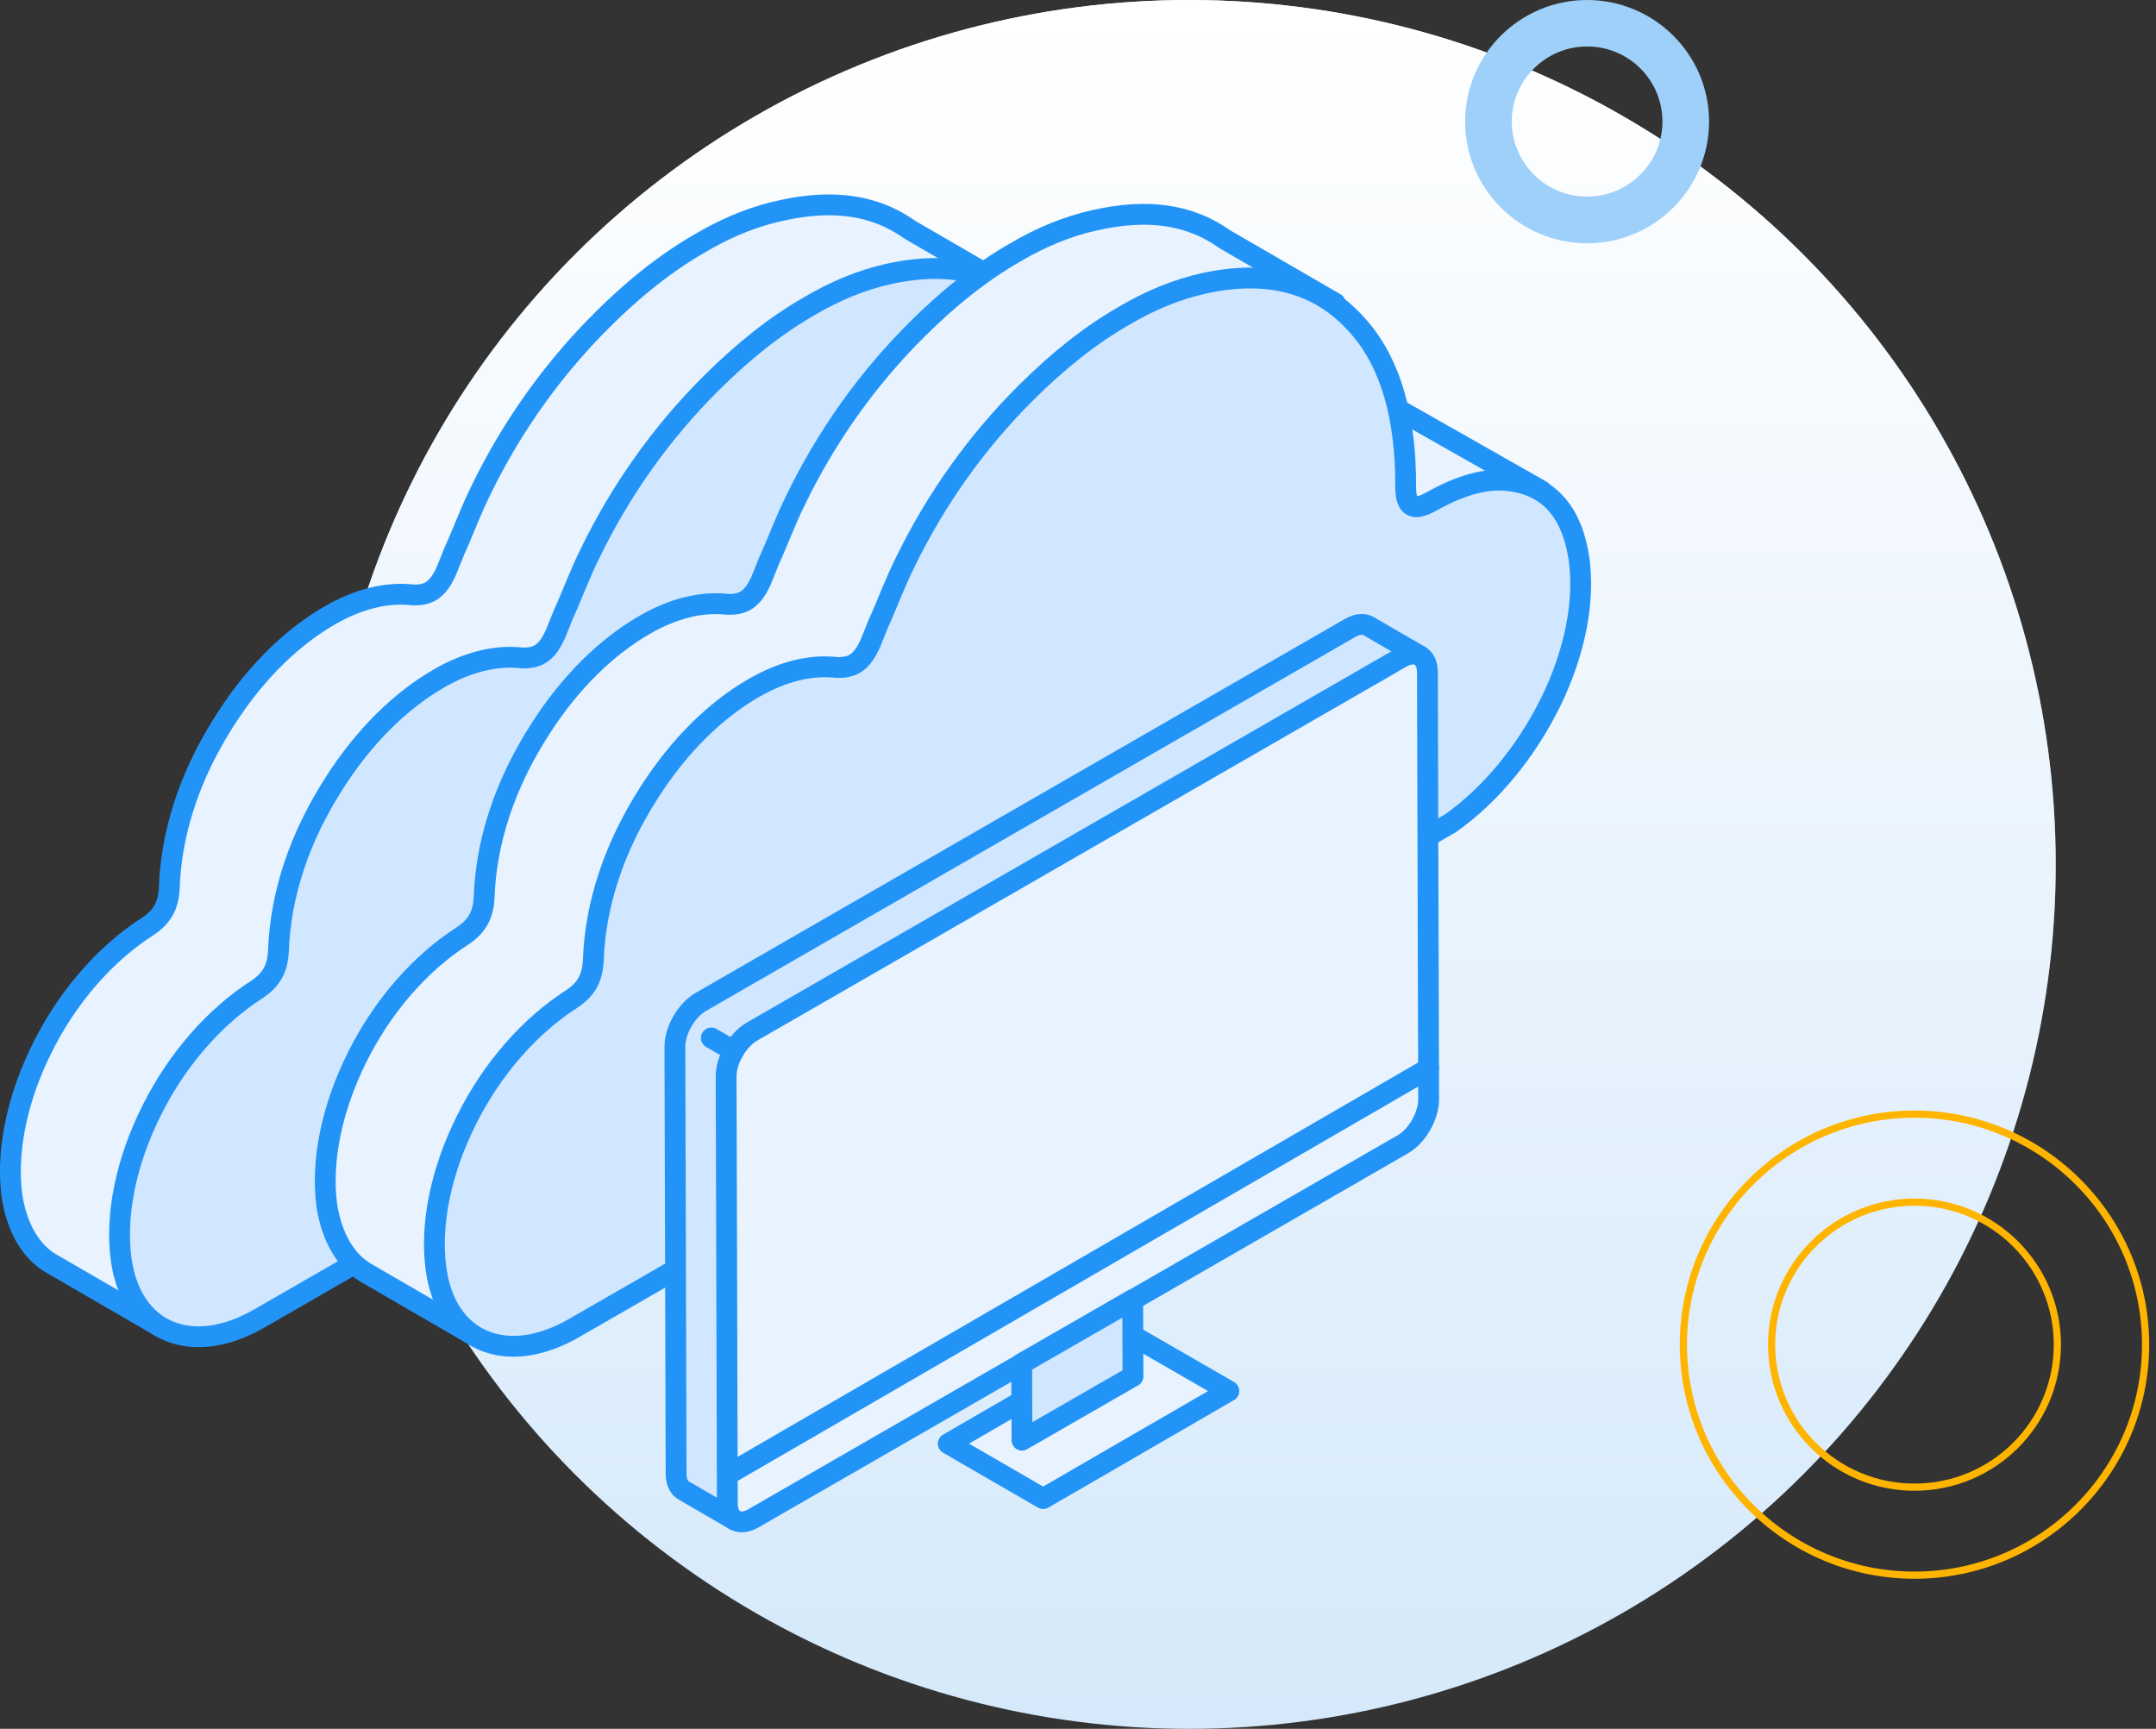
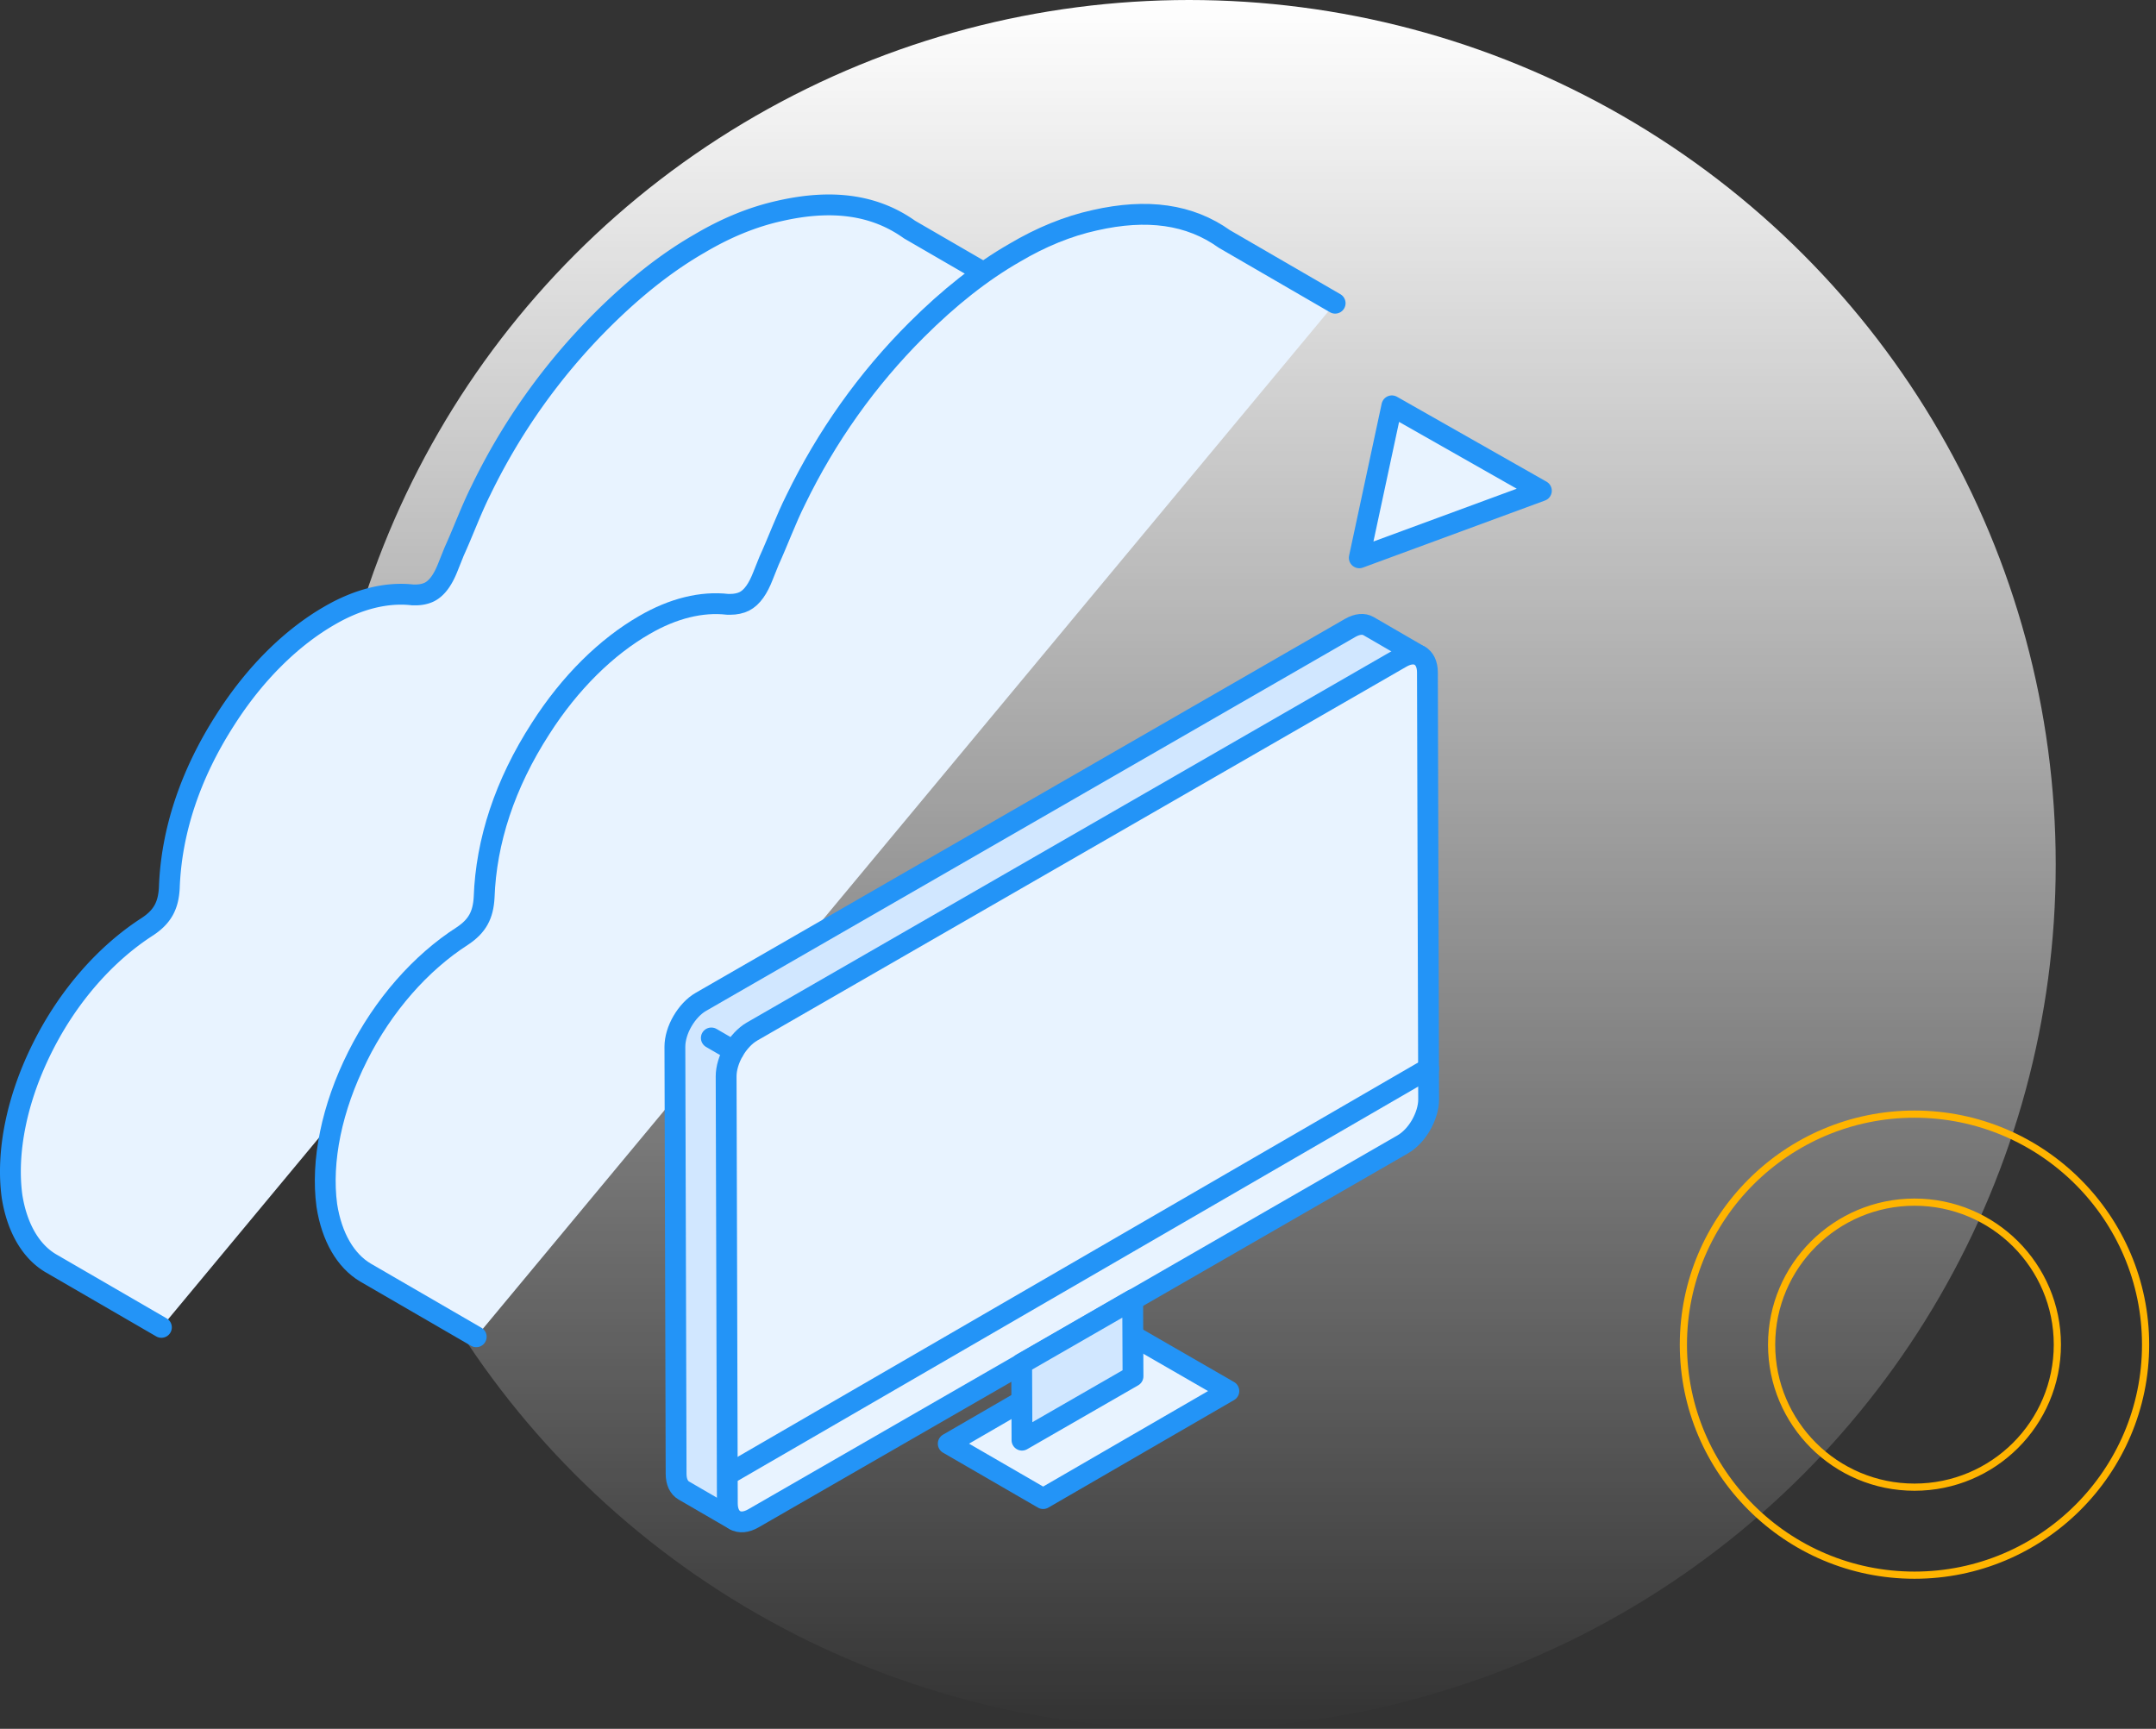
<svg xmlns="http://www.w3.org/2000/svg" width="207" height="166" viewBox="0 0 207 166" fill="none">
  <rect x="0" y="0" width="207" height="166" fill="#333333" stroke="none" />
-   <ellipse cx="114.167" cy="83" rx="83.205" ry="83" fill="#D5E9FA" />
  <ellipse cx="114.167" cy="83" rx="83.205" ry="83" fill="url(#paint0_linear)" />
  <path d="M183.812 151.244c-12.233 0-22.188-9.931-22.188-22.134 0-12.202 9.955-22.133 22.188-22.133 12.233 0 22.188 9.931 22.188 22.133 0 12.203-9.955 22.134-22.188 22.134zm0-35.817c-7.55 0-13.717 6.127-13.717 13.683 0 7.557 6.142 13.684 13.717 13.684s13.717-6.127 13.717-13.684c0-7.556-6.142-13.683-13.717-13.683z" stroke="#FFB400" stroke-width=".69" stroke-miterlimit="10" />
-   <path d="M152.38 23.363c-6.449 0-11.711-5.244-11.711-11.693S145.931 0 152.38 0c6.448 0 11.71 5.244 11.71 11.67 0 6.427-5.239 11.693-11.71 11.693zm0-18.9c-3.986 0-7.232 3.235-7.232 7.207s3.246 7.208 7.232 7.208c3.985 0 7.232-3.236 7.232-7.208s-3.224-7.207-7.232-7.207z" fill="#9FD0F9" />
  <path d="M97.963 28.209l-10.638-6.167c-3.328-2.375-7.414-2.942-12.449-1.797-2.57.567-5.129 1.608-7.699 3.131-3.138 1.796-6.266 4.265-9.405 7.396a59.975 59.975 0 00-11.596 16.306c-.948 1.89-1.706 3.982-2.57 5.873l-.568 1.418c-.474 1.23-1.043 2.08-1.801 2.469-.38.19-.853.284-1.327.284h-.285c-2.475-.284-5.224.378-7.983 1.985-3.613 2.08-7.13 5.495-9.974 9.95-3.423 5.305-5.224 10.8-5.413 16.21-.095 1.703-.664 2.753-2.086 3.699-3.992 2.563-7.604 6.64-10.068 11.567-2.476 4.927-3.518 10.044-2.95 14.309.474 3.037 1.802 5.306 3.708 6.441l10.637 6.167" fill="#E8F3FF" />
  <path d="M97.963 28.209l-10.638-6.167c-3.328-2.375-7.414-2.942-12.449-1.797-2.57.567-5.129 1.608-7.699 3.131-3.138 1.796-6.266 4.265-9.405 7.396a59.975 59.975 0 00-11.596 16.306c-.948 1.89-1.706 3.982-2.57 5.873l-.568 1.418c-.474 1.23-1.043 2.08-1.801 2.469-.38.19-.853.284-1.327.284h-.285c-2.475-.284-5.224.378-7.983 1.985-3.613 2.08-7.13 5.495-9.974 9.95-3.423 5.305-5.224 10.8-5.413 16.21-.095 1.703-.664 2.753-2.086 3.699-3.992 2.563-7.604 6.64-10.068 11.567-2.476 4.927-3.518 10.044-2.95 14.309.474 3.037 1.802 5.306 3.708 6.441l10.637 6.167" stroke="#2394F7" stroke-width="2" stroke-miterlimit="10" stroke-linecap="round" stroke-linejoin="round" />
-   <path d="M103.417 38.053l-3.139 14.593 17.484-6.44-14.345-8.153z" fill="url(#paint1_linear)" stroke="#2394F7" stroke-width="2" stroke-miterlimit="10" stroke-linecap="round" stroke-linejoin="round" />
-   <path d="M109.02 78.144c3.897-2.752 7.32-6.923 9.69-11.756 2.285-4.738 3.233-9.571 2.665-13.647-.664-4.455-2.855-7.019-6.657-7.491-2.19-.284-4.655.378-7.509 1.985-1.706.946-2.38.568-2.475-1.134v-.473c0-6.44-1.422-11.473-4.276-14.877-3.613-4.36-8.647-5.873-15.103-4.454-2.57.567-5.13 1.607-7.7 3.13-3.138 1.797-6.266 4.266-9.404 7.397-4.75 4.738-8.647 10.233-11.596 16.305-.948 1.891-1.706 3.982-2.57 5.873l-.569 1.419c-.474 1.229-1.042 2.08-1.8 2.468-.38.19-.854.284-1.328.284h-.284c-2.475-.284-5.224.378-7.983 1.986-3.613 2.08-7.13 5.495-9.974 9.95-3.423 5.305-5.224 10.8-5.414 16.21-.095 1.702-.663 2.753-2.085 3.698-3.992 2.564-7.604 6.64-10.069 11.568-2.475 4.927-3.518 10.043-2.949 14.309.948 7.018 6.751 9.476 13.302 5.684l84.088-48.434z" fill="#D1E7FF" stroke="#2394F7" stroke-width="2" stroke-miterlimit="10" stroke-linecap="round" stroke-linejoin="round" />
  <path d="M128.189 29.113l-10.637-6.168c-3.328-2.374-7.415-2.941-12.449-1.796-2.57.567-5.13 1.607-7.7 3.13-3.138 1.797-6.266 4.266-9.404 7.397-4.75 4.738-8.647 10.233-11.596 16.306-.948 1.89-1.706 3.982-2.57 5.873l-.569 1.418c-.474 1.23-1.042 2.08-1.8 2.469-.38.189-.854.284-1.328.284h-.284c-2.475-.284-5.224.378-7.983 1.985-3.613 2.08-7.13 5.495-9.974 9.95-3.423 5.305-5.224 10.8-5.414 16.21-.095 1.702-.663 2.753-2.085 3.699-3.992 2.563-7.604 6.64-10.069 11.567-2.475 4.927-3.518 10.044-2.949 14.309.474 3.036 1.801 5.306 3.707 6.44l10.638 6.168" fill="#E8F3FF" />
  <path d="M128.189 29.113l-10.637-6.168c-3.328-2.374-7.415-2.941-12.449-1.796-2.57.567-5.13 1.607-7.7 3.13-3.138 1.797-6.266 4.266-9.404 7.397-4.75 4.738-8.647 10.233-11.596 16.306-.948 1.89-1.706 3.982-2.57 5.873l-.569 1.418c-.474 1.23-1.042 2.08-1.8 2.469-.38.189-.854.284-1.328.284h-.284c-2.475-.284-5.224.378-7.983 1.985-3.613 2.08-7.13 5.495-9.974 9.95-3.423 5.305-5.224 10.8-5.414 16.21-.095 1.702-.663 2.753-2.085 3.699-3.992 2.563-7.604 6.64-10.069 11.567-2.475 4.927-3.518 10.044-2.949 14.309.474 3.036 1.801 5.306 3.707 6.44l10.638 6.168" stroke="#2394F7" stroke-width="2" stroke-miterlimit="10" stroke-linecap="round" stroke-linejoin="round" />
  <path d="M133.635 38.967l-3.128 14.593 17.483-6.44-14.355-8.153z" fill="url(#paint2_linear)" stroke="#2394F7" stroke-width="2" stroke-miterlimit="10" stroke-linecap="round" stroke-linejoin="round" />
-   <path d="M139.248 79.058c3.897-2.752 7.32-6.923 9.69-11.756 2.285-4.738 3.233-9.57 2.665-13.647-.664-4.455-2.855-7.018-6.657-7.491-2.18-.284-4.655.378-7.509 1.986-1.706.945-2.38.567-2.475-1.135v-.473c0-6.44-1.422-11.473-4.276-14.877-3.613-4.36-8.647-5.873-15.103-4.454-2.57.567-5.129 1.607-7.699 3.13-3.139 1.797-6.267 4.266-9.405 7.397-4.75 4.738-8.647 10.233-11.596 16.305-.948 1.892-1.706 3.982-2.57 5.873l-.569 1.419c-.474 1.229-1.042 2.08-1.8 2.469-.38.189-.854.283-1.328.283h-.284c-2.475-.283-5.224.379-7.983 1.986-3.613 2.08-7.13 5.495-9.974 9.95-3.423 5.305-5.224 10.8-5.414 16.21-.095 1.702-.663 2.753-2.085 3.698-3.992 2.564-7.604 6.64-10.069 11.568-2.475 4.927-3.518 10.043-2.949 14.309.948 7.018 6.751 9.476 13.302 5.684l84.088-48.434z" fill="#D1E7FF" stroke="#2394F7" stroke-width="2" stroke-miterlimit="10" stroke-linecap="round" stroke-linejoin="round" />
  <path d="M100.153 143.891l17.831-10.327-9.132-5.264-17.81 10.317 9.111 5.274z" fill="#E8F3FF" stroke="#2394F7" stroke-width="2" stroke-miterlimit="10" stroke-linecap="round" stroke-linejoin="round" />
  <path d="M136.3 62.963l-4.908-2.847c-.453-.263-1.074-.22-1.77.179l-62.329 35.9c-.695.398-1.316 1.081-1.769 1.859-.453.777-.727 1.66-.727 2.448l.116 41.005c0 .798.285 1.345.737 1.607l4.908 2.848 7.036-8.889 52.155-30.037c.695-.399 1.316-1.071 1.769-1.859.453-.778.727-1.66.727-2.448l-.095-34.523 4.15-5.243z" fill="#D1E7FF" stroke="#2394F7" stroke-width="2" stroke-miterlimit="10" stroke-linecap="round" stroke-linejoin="round" />
  <path d="M137.165 105.576l-.116-41.006c0-.798-.284-1.345-.737-1.607-.453-.263-1.074-.22-1.77.178l-62.329 35.9c-.695.399-1.316 1.082-1.769 1.859-.453.778-.727 1.66-.727 2.448l.116 41.006c0 .798.285 1.345.737 1.607.453.263 1.075.221 1.77-.178l62.329-35.9c.695-.399 1.316-1.072 1.769-1.859.443-.778.727-1.66.727-2.448z" fill="#E8F3FF" stroke="#2394F7" stroke-width="2" stroke-miterlimit="10" stroke-linecap="round" stroke-linejoin="round" />
  <path d="M108.781 132.146l-.032-7.354-10.658 6.135.031 7.354 10.659-6.135z" fill="#D1E7FF" stroke="#2394F7" stroke-width="2" stroke-miterlimit="10" stroke-linecap="round" stroke-linejoin="round" />
  <path d="M70.433 100.901l-2.138-1.24m68.869 2.931l-66.752 38.684" stroke="#2394F7" stroke-width="2" stroke-miterlimit="10" stroke-linecap="round" />
  <defs>
    <linearGradient id="paint0_linear" x1="114.167" y1="0" x2="114.167" y2="166" gradientUnits="userSpaceOnUse">
      <stop stop-color="#fff" />
      <stop offset="1" stop-color="#fff" stop-opacity="0" />
    </linearGradient>
    <linearGradient id="paint1_linear" x1="116.446" y1="51.027" x2="165.19" y2="70.065" gradientUnits="userSpaceOnUse">
      <stop stop-color="#E8F3FF" />
      <stop offset="1" stop-color="#8BC4FF" />
    </linearGradient>
    <linearGradient id="paint2_linear" x1="146.669" y1="51.938" x2="195.414" y2="70.976" gradientUnits="userSpaceOnUse">
      <stop stop-color="#E8F3FF" />
      <stop offset="1" stop-color="#8BC4FF" />
    </linearGradient>
  </defs>
</svg>